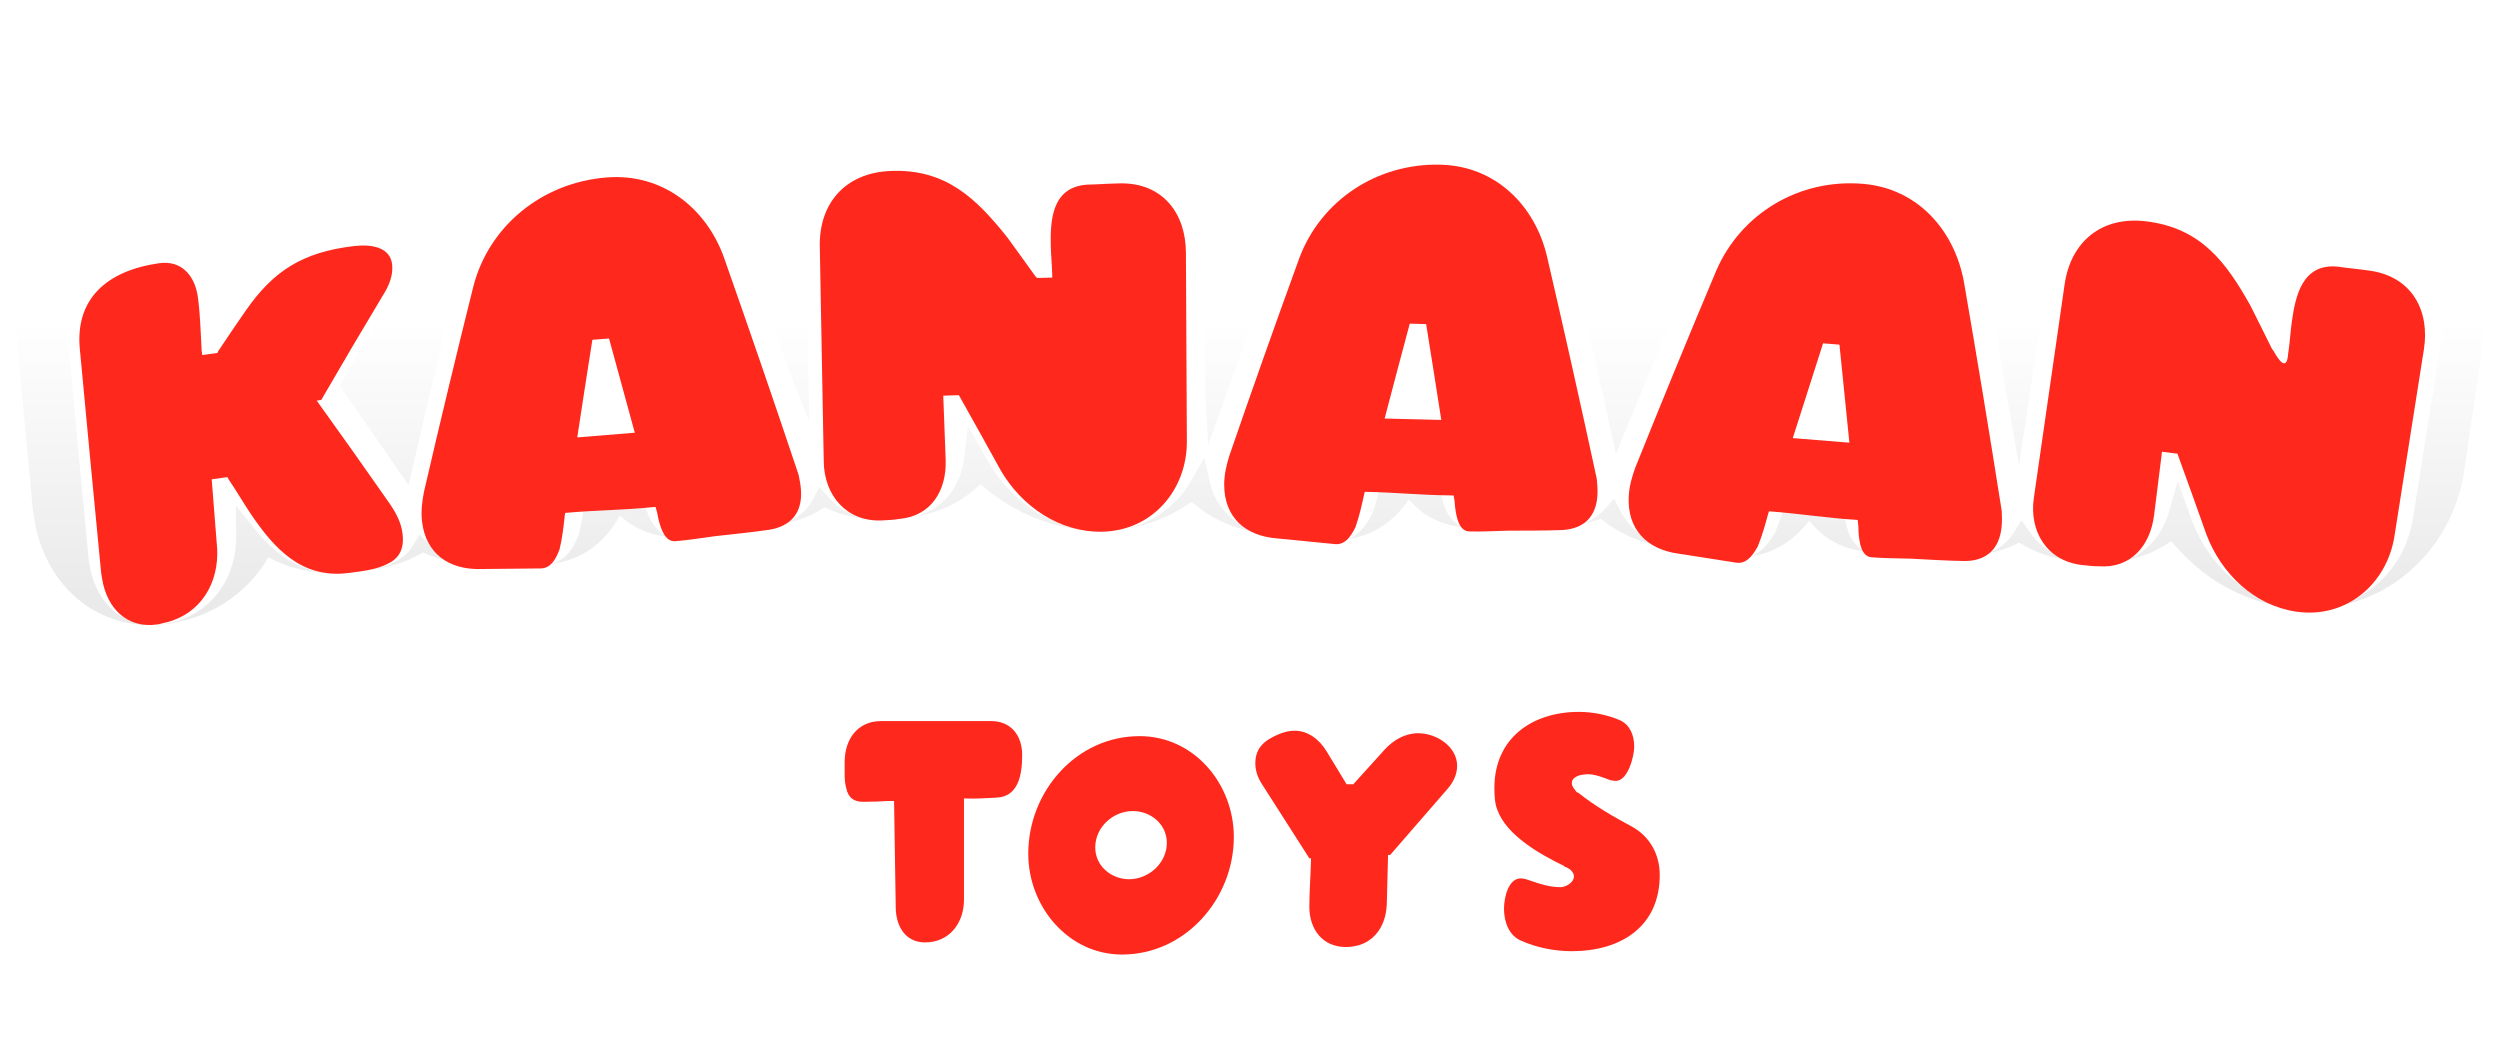
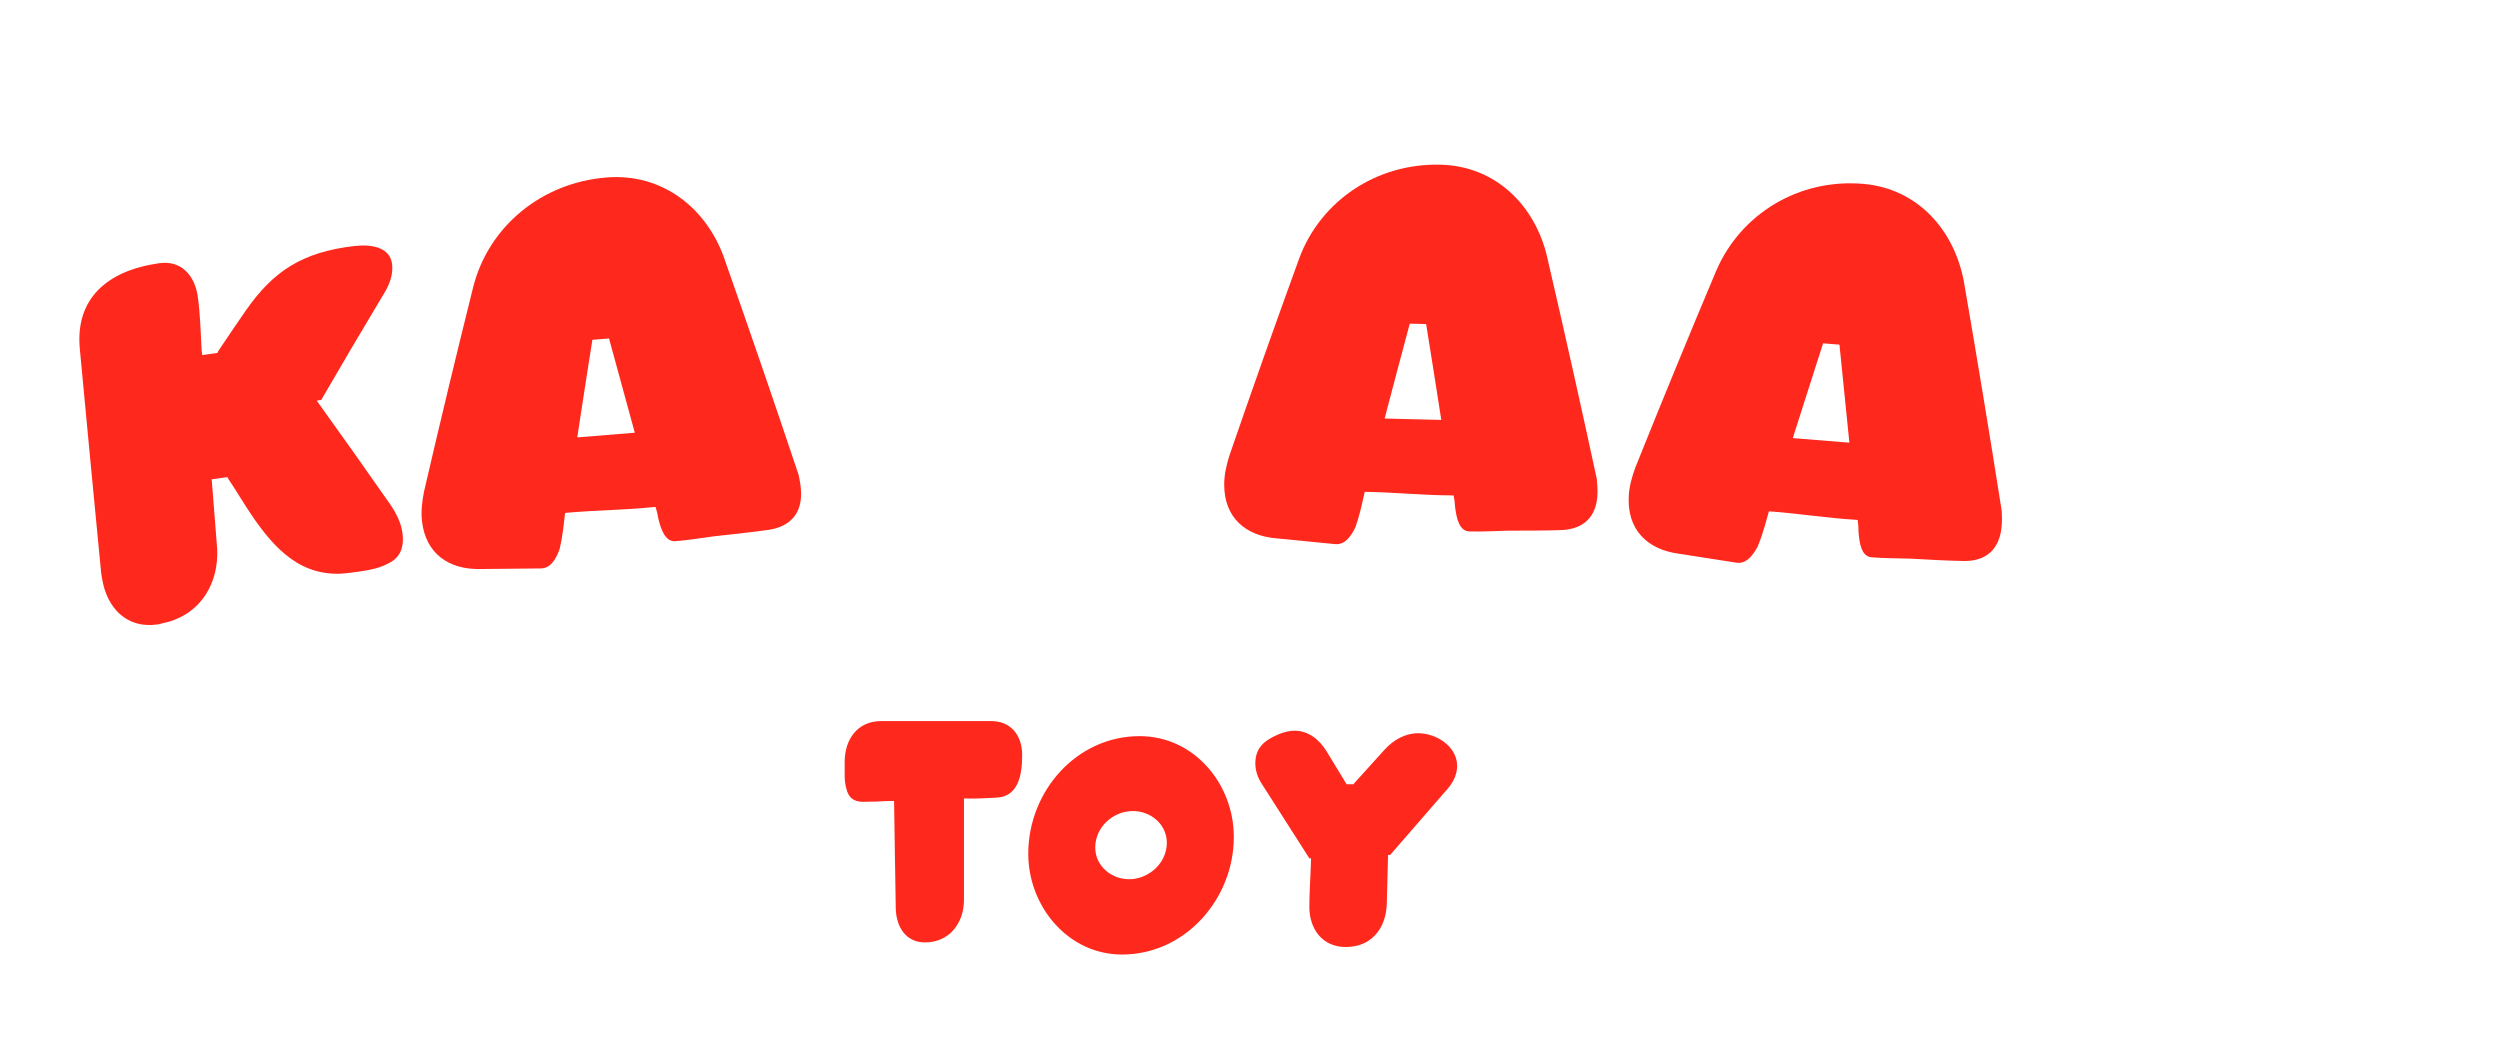
<svg xmlns="http://www.w3.org/2000/svg" width="134" height="57" viewBox="0 0 134 57" fill="none">
  <g id="Group 1">
    <g id="Group 2">
-       <path id="Vector" d="M132.385 9.513C131.264 7.975 129.609 7.001 127.602 6.7C127.244 6.647 126.887 6.605 126.57 6.569C126.305 6.538 126.055 6.511 125.842 6.478L125.764 6.467L125.677 6.458C125.449 6.434 125.22 6.423 124.998 6.423C123.782 6.423 122.698 6.756 121.797 7.379C120.461 5.867 118.465 4.399 115.422 4.032C115.065 3.988 114.707 3.966 114.357 3.966C111.651 3.966 109.373 5.244 108.031 7.348C106.493 4.352 103.655 2.382 100.209 2.096C99.874 2.069 99.535 2.054 99.2 2.054C94.538 2.054 90.336 4.78 88.496 9.002L88.489 9.02C88.105 9.922 87.721 10.829 87.339 11.735C87.107 10.72 86.875 9.704 86.641 8.693L86.638 8.675C85.522 4.033 81.873 0.953 77.337 0.828C77.222 0.824 77.106 0.822 76.992 0.822C72.683 0.822 68.867 3.061 66.822 6.656C65.772 3.904 63.265 2.105 60.101 2.105H60.007C59.637 2.111 59.277 2.129 58.954 2.143C58.699 2.156 58.46 2.167 58.23 2.173H58.15L58.074 2.178C56.614 2.265 55.352 2.803 54.403 3.712C52.927 2.507 50.875 1.433 48.071 1.433C47.912 1.433 47.751 1.437 47.582 1.444C44.487 1.578 42.071 3.203 40.915 5.687C39.072 3.139 36.217 1.602 33.066 1.602C32.801 1.602 32.533 1.613 32.267 1.635C28.534 1.933 25.26 3.941 23.318 6.927C22.433 6.011 21.112 5.384 19.343 5.384C19.04 5.384 18.727 5.404 18.412 5.44C16.061 5.724 14.163 6.46 12.555 7.75C11.582 6.845 10.307 6.316 8.892 6.316C8.615 6.316 8.333 6.336 8.052 6.378C3.097 7.098 0.183 10.549 0.63 15.159C0.996 19.175 1.374 23.241 1.753 27.241L1.764 27.359L1.831 27.788C2.374 31.206 4.884 33.505 8.079 33.505C8.411 33.505 8.749 33.48 9.083 33.429C9.34 33.391 9.554 33.336 9.695 33.296L9.735 33.291L9.925 33.242C11.861 32.74 13.42 31.519 14.384 29.876C15.485 30.45 16.675 30.734 17.965 30.734C18.312 30.734 18.669 30.712 19.019 30.666L19.047 30.663C20.004 30.543 21.19 30.394 22.342 29.794C22.458 29.738 22.568 29.676 22.677 29.613C23.592 30.04 24.637 30.27 25.774 30.27C25.852 30.27 25.932 30.27 26.011 30.267C27.038 30.252 28.078 30.243 29.101 30.238H29.125C30.882 30.209 32.336 29.271 33.225 27.628C34.022 28.369 35.031 28.778 36.154 28.778C36.264 28.778 36.375 28.775 36.482 28.766C37.09 28.72 37.672 28.635 38.184 28.56L38.217 28.555C38.398 28.529 38.575 28.502 38.746 28.48L38.981 28.455C39.879 28.357 40.809 28.255 41.721 28.122L41.785 28.113C42.697 27.964 43.509 27.646 44.199 27.192C45.077 27.613 46.07 27.846 47.131 27.846C47.243 27.846 47.358 27.844 47.475 27.839C47.819 27.822 48.243 27.802 48.721 27.732C50.246 27.562 51.561 26.926 52.552 25.945C54.349 27.535 56.618 28.449 58.963 28.449C58.963 28.449 59.061 28.449 59.115 28.449C60.865 28.42 62.51 27.875 63.875 26.894C64.958 27.868 66.398 28.491 68.061 28.624C69.084 28.72 70.116 28.822 71.132 28.927H71.156C71.297 28.942 71.442 28.949 71.585 28.949C72.551 28.949 74.24 28.644 75.517 26.774C76.231 27.606 77.254 28.211 78.623 28.259C78.79 28.264 78.958 28.266 79.129 28.266C79.551 28.266 79.945 28.251 80.333 28.237C80.529 28.23 80.719 28.222 80.904 28.219H81.134C82.037 28.219 82.972 28.217 83.899 28.182L83.963 28.179C84.624 28.144 85.241 28.015 85.81 27.808C86.781 28.606 88.012 29.147 89.427 29.34C90.466 29.496 91.493 29.654 92.48 29.811L92.506 29.814C92.732 29.847 92.96 29.863 93.185 29.863C94.279 29.863 95.759 29.498 96.979 27.899C97.646 28.769 98.635 29.433 100.002 29.554C100.611 29.607 101.199 29.618 101.717 29.627H101.766C101.942 29.631 102.116 29.634 102.284 29.64L102.558 29.654C103.449 29.701 104.371 29.752 105.28 29.769H105.354C106.421 29.769 107.393 29.525 108.225 29.08C109.065 29.603 110.03 29.94 111.07 30.061C111.412 30.101 111.834 30.15 112.32 30.158C112.439 30.163 112.559 30.167 112.677 30.167C114.058 30.167 115.33 29.747 116.378 28.996C117.932 30.91 120.091 32.2 122.482 32.551C122.9 32.613 123.324 32.644 123.743 32.644C127.89 32.644 131.391 29.567 132.07 25.325L133.523 15.361C133.863 13.215 133.541 11.105 132.38 9.513H132.385Z" fill="url(#paint0_linear_108_503)" />
      <g id="Vector_2" filter="url(#filter0_d_108_503)">
-         <path d="M8.181 30.498C6.439 30.498 5.109 29.226 4.796 27.255L4.743 26.921V26.894C4.361 22.928 3.984 18.895 3.618 14.907C3.32 11.844 5.125 9.805 8.572 9.307C8.715 9.287 8.858 9.277 8.998 9.277C10.356 9.277 11.416 10.312 11.633 11.855L11.825 13.218L12.617 12.09C14.227 9.796 16.036 8.723 18.864 8.385C19.065 8.362 19.262 8.349 19.451 8.349C21.515 8.349 21.834 9.731 21.883 10.153C21.966 10.873 21.762 11.613 21.26 12.415C20.289 14.06 19.32 15.729 18.373 17.388L18.203 17.686L18.4 17.965C19.289 19.23 20.204 20.546 21.198 21.988L21.899 23.005L22.176 21.802C23 18.223 23.863 14.621 24.738 11.097C25.656 7.521 28.82 4.915 32.609 4.615C32.799 4.601 32.99 4.592 33.178 4.592C36.099 4.592 38.675 6.503 39.738 9.462C40.546 11.77 41.394 14.228 42.254 16.764L43.379 19.586L43.314 16.579C43.268 14.178 43.225 11.774 43.183 9.37C43.131 6.539 44.995 4.556 47.82 4.433C47.943 4.428 48.065 4.426 48.182 4.426C51.388 4.426 53.132 6.238 54.645 8.095L55.422 9.047L55.605 7.833C55.657 7.483 55.739 7.176 55.853 6.893C56.28 5.832 57.148 5.233 58.358 5.162H58.394C58.655 5.157 58.923 5.142 59.206 5.13C59.504 5.115 59.838 5.099 60.155 5.095H60.231C62.772 5.095 64.558 6.981 64.569 9.683L64.612 18.155L64.751 20.853L65.668 18.332C66.726 15.302 67.798 12.308 68.85 9.432C70.127 6.027 73.368 3.823 77.102 3.823C77.191 3.823 77.278 3.823 77.367 3.827C80.556 3.915 83.132 6.106 83.931 9.408C84.702 12.714 85.479 16.154 86.24 19.625L86.613 21.325L87.274 19.716C88.597 16.498 89.939 13.301 91.266 10.211C92.643 7.075 95.803 5.047 99.314 5.047C99.569 5.047 99.828 5.058 100.083 5.079C103.266 5.341 105.72 7.669 106.336 11.009C106.767 13.45 107.207 16.024 107.644 18.651L108.221 21.939L108.718 18.64C109.082 16.134 109.446 13.627 109.813 11.117C110.181 8.584 112.011 6.947 114.474 6.947C114.709 6.947 114.952 6.961 115.195 6.99C118.609 7.4 120.112 9.551 121.358 11.718L121.965 12.774L122.345 11.617C122.84 10.116 123.746 9.385 125.115 9.385C125.238 9.385 125.367 9.392 125.497 9.405L125.533 9.41C125.798 9.448 126.069 9.479 126.356 9.511C126.662 9.545 126.979 9.581 127.287 9.628C128.511 9.812 129.505 10.379 130.161 11.272C130.862 12.227 131.126 13.503 130.909 14.867L129.328 24.815C128.877 27.614 126.578 29.648 123.861 29.648C123.584 29.648 123.302 29.626 123.023 29.587C120.57 29.229 118.448 27.432 117.484 24.9L116.725 22.78L116.263 24.415C115.78 26.127 114.45 27.19 112.797 27.19C112.715 27.19 112.632 27.188 112.548 27.183H112.518C112.166 27.179 111.826 27.14 111.525 27.105C110.447 26.981 109.52 26.472 108.908 25.674C108.883 25.642 108.859 25.608 108.834 25.573L108.35 24.891L107.917 25.579C107.421 26.364 106.555 26.797 105.474 26.797H105.445C104.593 26.782 103.699 26.733 102.835 26.688L102.534 26.672C102.333 26.665 102.137 26.661 101.936 26.658H101.889C101.393 26.649 100.882 26.64 100.373 26.595C99.605 26.528 99.118 25.981 98.93 24.971L98.854 24.57L98.446 24.532C97.977 24.487 97.508 24.435 97.053 24.384C96.707 24.344 96.376 24.308 96.048 24.274L95.61 24.229L95.476 24.648C95.378 24.952 95.276 25.225 95.17 25.479L95.15 25.526L95.124 25.571C94.805 26.138 94.269 26.892 93.304 26.892C93.219 26.892 93.132 26.885 93.045 26.872C92.051 26.715 91.009 26.557 89.957 26.4C88.522 26.21 87.434 25.51 86.879 24.429L86.517 23.72L85.988 24.316C85.505 24.862 84.791 25.174 83.927 25.22H83.904C83.036 25.252 82.127 25.254 81.248 25.254H80.993C80.776 25.259 80.56 25.266 80.343 25.274C79.982 25.286 79.615 25.301 79.245 25.301C79.108 25.301 78.97 25.301 78.834 25.295C78.062 25.268 77.548 24.75 77.303 23.752L77.206 23.355L76.796 23.339C76.325 23.319 75.853 23.292 75.396 23.267C75.054 23.247 74.721 23.229 74.391 23.213L73.951 23.191L73.839 23.615C73.757 23.926 73.672 24.204 73.579 24.462L73.561 24.51L73.538 24.555C73.067 25.512 72.466 25.977 71.698 25.977C71.643 25.977 71.589 25.976 71.535 25.97C70.51 25.866 69.461 25.763 68.427 25.665C66.57 25.523 65.241 24.483 64.86 22.886L64.541 21.542L63.859 22.744C62.904 24.425 61.156 25.447 59.18 25.479H59.073C56.643 25.479 54.301 24.048 52.966 21.744L51.877 19.775L51.689 21.473C51.482 23.337 50.251 24.608 48.474 24.788L48.445 24.792C48.097 24.846 47.755 24.862 47.452 24.877C47.378 24.88 47.311 24.882 47.242 24.882C46.137 24.882 45.141 24.456 44.437 23.682L43.917 23.11L43.554 23.792C43.156 24.543 42.422 25.023 41.432 25.183L41.412 25.187C40.555 25.312 39.651 25.409 38.778 25.503L38.519 25.532C38.316 25.557 38.117 25.586 37.916 25.615L37.88 25.62C37.389 25.691 36.884 25.765 36.375 25.802C36.337 25.806 36.299 25.806 36.263 25.806C35.545 25.806 35.014 25.344 34.685 24.431L34.545 24.047L34.136 24.074C33.66 24.106 33.189 24.13 32.734 24.151L32.663 24.155C32.345 24.171 32.033 24.186 31.727 24.204L31.287 24.229L31.222 24.664C31.175 24.98 31.12 25.265 31.055 25.534L31.043 25.584L31.024 25.633C30.631 26.708 30.028 27.239 29.182 27.251C28.152 27.257 27.099 27.268 26.056 27.282C25.989 27.284 25.933 27.286 25.877 27.286C24.687 27.286 23.685 26.896 22.977 26.162L22.486 25.651L22.12 26.257C21.898 26.625 21.57 26.916 21.144 27.122L21.128 27.131C20.432 27.495 19.559 27.605 18.788 27.701L18.762 27.704C18.525 27.735 18.291 27.75 18.065 27.75C16.373 27.75 14.962 26.977 13.629 25.322L12.642 24.097L12.662 25.669C12.691 27.968 11.372 29.799 9.3 30.332L9.255 30.344L9.201 30.352L9.177 30.357C9.154 30.362 9.128 30.37 9.105 30.377L9.087 30.382C8.994 30.407 8.882 30.44 8.75 30.46C8.558 30.489 8.364 30.503 8.177 30.503L8.181 30.498Z" fill="white" />
-       </g>
+         </g>
      <g id="Vector_3" filter="url(#filter1_d_108_503)">
-         <path d="M50.566 17.404C50.606 18.494 50.646 19.545 50.687 20.635C50.749 22.309 49.894 23.663 48.213 23.814C47.901 23.866 47.586 23.881 47.272 23.895C45.393 23.983 44.175 22.57 44.153 20.736C44.079 16.893 44.008 13.048 43.941 9.205C43.899 6.907 45.295 5.269 47.721 5.164C50.722 5.037 52.343 6.664 53.99 8.721C54.498 9.408 55.005 10.134 55.508 10.823C55.535 10.848 55.562 10.873 55.591 10.899C55.862 10.892 56.131 10.886 56.401 10.879C56.401 10.814 56.398 10.748 56.398 10.685C56.388 10.257 56.336 9.713 56.323 9.207C56.29 7.807 56.372 6.009 58.298 5.895C58.872 5.884 59.486 5.837 60.061 5.828C62.32 5.799 63.556 7.433 63.565 9.535C63.582 12.91 63.6 16.285 63.616 19.661C63.623 22.27 61.755 24.456 59.059 24.5C56.791 24.536 54.76 23.15 53.632 21.199C52.893 19.857 52.149 18.518 51.395 17.18C51.116 17.189 50.836 17.2 50.559 17.21C50.56 17.276 50.564 17.341 50.566 17.404Z" fill="#FF281C" />
-       </g>
+         </g>
      <g id="Vector_4" filter="url(#filter2_d_108_503)">
        <path d="M73.114 22.517C72.986 23.096 72.858 23.674 72.654 24.253C72.372 24.83 72.057 25.211 71.552 25.164C70.519 25.057 69.485 24.956 68.452 24.859C66.746 24.731 65.619 23.726 65.617 21.983C65.617 21.44 65.734 20.937 65.891 20.433C67.108 16.895 68.36 13.363 69.642 9.838C70.794 6.749 73.807 4.73 77.237 4.828C80.178 4.909 82.263 7.014 82.913 9.717C83.837 13.697 84.728 17.682 85.587 21.667C85.612 21.94 85.638 22.212 85.623 22.523C85.564 23.684 84.906 24.346 83.736 24.41C82.8 24.444 81.827 24.442 80.853 24.444C80.19 24.456 79.45 24.507 78.75 24.485C78.206 24.467 78.073 23.728 78.01 23.298C77.977 23.104 77.983 22.91 77.948 22.753C77.938 22.689 77.927 22.624 77.916 22.559C77.864 22.559 77.812 22.555 77.759 22.553C76.276 22.546 74.794 22.393 73.31 22.366C73.258 22.366 73.205 22.364 73.153 22.362C73.139 22.414 73.124 22.465 73.112 22.517H73.114ZM77.253 18.508C76.987 16.796 76.717 15.082 76.441 13.37C76.148 13.363 75.856 13.356 75.563 13.348C75.109 15.043 74.659 16.737 74.216 18.433C75.228 18.454 76.24 18.48 77.253 18.508Z" fill="#FF281C" />
      </g>
      <g id="Vector_5" filter="url(#filter3_d_108_503)">
        <path d="M94.768 23.562C94.61 24.143 94.449 24.722 94.213 25.296C93.9 25.863 93.562 26.234 93.061 26.159C92.034 25.994 91.007 25.834 89.977 25.677C88.279 25.453 87.207 24.37 87.301 22.602C87.329 22.053 87.474 21.549 87.659 21.047C89.071 17.528 90.513 14.015 91.989 10.513C93.31 7.446 96.432 5.566 99.859 5.854C102.797 6.101 104.767 8.351 105.27 11.126C105.976 15.214 106.651 19.303 107.294 23.394C107.305 23.672 107.316 23.951 107.283 24.262C107.161 25.437 106.467 26.072 105.293 26.071C104.354 26.054 103.381 25.997 102.407 25.944C101.744 25.92 101 25.931 100.302 25.869C99.76 25.821 99.668 25.063 99.626 24.625C99.605 24.425 99.621 24.229 99.594 24.07C99.587 24.004 99.579 23.938 99.572 23.87C99.52 23.867 99.468 23.861 99.415 23.857C97.93 23.768 96.457 23.531 94.974 23.419C94.922 23.416 94.869 23.412 94.817 23.409C94.801 23.46 94.783 23.511 94.767 23.562H94.768ZM99.127 19.728C98.954 17.977 98.777 16.225 98.595 14.473C98.303 14.45 98.009 14.426 97.717 14.402C97.171 16.095 96.629 17.788 96.093 19.482C97.105 19.561 98.116 19.642 99.127 19.728Z" fill="#FF281C" />
      </g>
      <g id="Vector_6" filter="url(#filter4_d_108_503)">
-         <path d="M115.86 20.405C115.724 21.489 115.594 22.532 115.459 23.613C115.249 25.275 114.192 26.474 112.514 26.353C112.198 26.353 111.887 26.318 111.576 26.282C109.714 26.064 108.743 24.473 109.018 22.661C109.564 18.854 110.111 15.048 110.664 11.242C110.991 8.966 112.628 7.575 115.031 7.863C118.002 8.223 119.336 10.091 120.626 12.386C121.016 13.146 121.397 13.947 121.782 14.707C121.805 14.736 121.829 14.765 121.851 14.796C122.335 15.663 122.6 15.701 122.651 14.908C122.66 14.845 122.669 14.779 122.678 14.716C122.738 14.291 122.772 13.745 122.842 13.245C123.036 11.857 123.404 10.095 125.319 10.294C125.887 10.378 126.499 10.429 127.064 10.514C129.292 10.85 130.25 12.664 129.919 14.739C129.393 18.074 128.867 21.409 128.342 24.743C127.93 27.322 125.737 29.176 123.075 28.784C120.835 28.454 119.061 26.757 118.264 24.647C117.753 23.203 117.235 21.761 116.711 20.318C116.434 20.282 116.158 20.248 115.881 20.213C115.874 20.277 115.865 20.342 115.858 20.405H115.86Z" fill="#FF281C" />
-       </g>
+         </g>
      <g id="Vector_7" filter="url(#filter5_d_108_503)">
        <path d="M11.639 25.367C11.746 27.231 10.779 28.889 8.919 29.36C8.761 29.384 8.61 29.445 8.451 29.468C6.799 29.716 5.727 28.59 5.473 27.02C5.456 26.917 5.44 26.816 5.423 26.713C5.034 22.72 4.655 18.725 4.281 14.73C4.014 12.027 5.718 10.506 8.532 10.108C9.731 9.938 10.442 10.781 10.601 11.894C10.737 12.854 10.752 13.83 10.809 14.799C10.82 14.877 10.831 14.952 10.842 15.03C11.115 14.992 11.387 14.956 11.658 14.918C11.667 14.891 11.678 14.864 11.687 14.835C12.238 14.018 12.721 13.289 13.176 12.643C14.644 10.535 16.198 9.516 18.972 9.189C19.967 9.072 20.914 9.278 21.017 10.164C21.085 10.741 20.858 11.313 20.507 11.86C19.392 13.716 18.296 15.577 17.217 17.441C17.136 17.451 17.055 17.46 16.974 17.471C18.298 19.312 19.606 21.158 20.899 23.011C21.243 23.516 21.509 24.032 21.577 24.609C21.682 25.495 21.335 25.963 20.765 26.226C20.197 26.527 19.405 26.621 18.652 26.715C16.158 27.024 14.684 25.385 13.45 23.556C13.039 22.946 12.66 22.293 12.247 21.684C12.229 21.648 12.21 21.612 12.19 21.574C11.908 21.612 11.629 21.652 11.347 21.69C11.442 22.915 11.538 24.142 11.636 25.367H11.639Z" fill="#FF281C" />
      </g>
      <g id="Vector_8" filter="url(#filter6_d_108_503)">
        <path d="M30.27 23.651C30.204 24.244 30.139 24.836 29.994 25.437C29.77 26.043 29.492 26.46 28.977 26.468C27.919 26.473 26.86 26.484 25.803 26.499C24.062 26.555 22.811 25.673 22.618 23.928C22.56 23.386 22.624 22.87 22.728 22.349C23.577 18.679 24.46 15.011 25.374 11.344C26.204 8.13 29.035 5.785 32.521 5.511C35.508 5.275 37.848 7.155 38.799 9.787C40.166 13.669 41.503 17.558 42.806 21.453C42.861 21.723 42.918 21.994 42.934 22.304C43 23.471 42.408 24.206 41.23 24.395C40.287 24.531 39.301 24.633 38.317 24.74C37.648 24.825 36.904 24.956 36.193 25.008C35.641 25.05 35.425 24.322 35.313 23.901C35.258 23.709 35.244 23.515 35.192 23.362C35.174 23.299 35.156 23.235 35.137 23.172C35.084 23.175 35.031 23.179 34.978 23.184C33.474 23.339 31.958 23.346 30.452 23.478C30.399 23.484 30.346 23.487 30.293 23.493C30.283 23.546 30.276 23.598 30.267 23.653L30.27 23.651ZM34.025 19.193C33.569 17.509 33.109 15.824 32.644 14.142C32.347 14.165 32.048 14.189 31.751 14.214C31.476 15.958 31.205 17.701 30.941 19.445C31.969 19.358 32.997 19.273 34.025 19.193Z" fill="#FF281C" />
      </g>
      <g id="toys" filter="url(#filter7_d_108_503)">
        <path d="M47.922 37.948H47.63C47.181 37.971 46.733 37.993 46.261 37.993C45.7 37.993 45.453 37.702 45.364 37.276C45.296 37.051 45.274 36.805 45.274 36.558C45.274 36.311 45.274 36.065 45.274 35.863C45.274 34.63 45.97 33.665 47.226 33.665H53.128C54.182 33.665 54.788 34.428 54.788 35.482C54.788 36.558 54.586 37.724 53.397 37.769C52.859 37.791 52.32 37.836 51.781 37.814H51.669V43.241C51.669 44.496 50.884 45.528 49.582 45.528C48.55 45.528 48.034 44.698 48.012 43.689L47.922 37.948Z" fill="#FF281C" />
        <path d="M60.141 46.178C57.247 46.178 55.115 43.599 55.115 40.774C55.115 37.433 57.695 34.472 61.084 34.472C64.001 34.472 66.133 37.029 66.133 39.877C66.133 43.196 63.53 46.178 60.141 46.178ZM58.705 40.438C58.705 41.447 59.58 42.142 60.523 42.142C61.555 42.142 62.542 41.29 62.542 40.191C62.542 39.182 61.667 38.487 60.725 38.487C59.67 38.487 58.705 39.339 58.705 40.438Z" fill="#FF281C" />
        <path d="M70.181 41.021L67.645 37.051C67.421 36.715 67.286 36.334 67.286 35.93C67.286 35.078 67.802 34.674 68.565 34.36C68.834 34.248 69.126 34.181 69.395 34.181C70.114 34.181 70.719 34.652 71.101 35.28L72.178 37.051H72.537L74.22 35.19C74.691 34.674 75.32 34.316 76.015 34.316C77.002 34.316 78.102 35.033 78.102 36.065C78.102 36.513 77.9 36.939 77.608 37.276L74.512 40.841H74.4L74.332 43.465C74.287 44.788 73.502 45.775 72.133 45.775C70.899 45.775 70.181 44.833 70.181 43.622C70.181 42.792 70.248 41.962 70.27 41.133V41.021H70.181Z" fill="#FF281C" />
-         <path d="M83.958 41.492H83.891C83.891 41.469 83.891 41.469 83.868 41.469C83.846 41.447 83.824 41.447 83.824 41.424C82.522 40.796 80.749 39.787 80.256 38.419C80.121 38.083 80.099 37.634 80.099 37.253C80.099 34.562 82.141 33.172 84.631 33.172C85.372 33.172 86.157 33.329 86.831 33.62C87.369 33.867 87.594 34.428 87.594 35.033C87.594 35.549 87.257 36.872 86.606 36.872C86.516 36.872 86.404 36.85 86.292 36.827C86.18 36.782 86.068 36.737 85.933 36.693C85.686 36.603 85.394 36.513 85.125 36.513C84.99 36.513 84.788 36.536 84.631 36.581C84.452 36.648 84.25 36.76 84.25 36.984C84.25 37.096 84.295 37.186 84.362 37.276C84.407 37.343 84.474 37.433 84.519 37.477L84.564 37.5H84.587C85.484 38.218 86.494 38.8 87.504 39.339C88.446 39.877 88.962 40.819 88.962 41.918C88.962 44.698 86.853 45.999 84.25 45.999C83.352 45.999 82.388 45.819 81.535 45.438C80.884 45.169 80.615 44.429 80.615 43.734C80.615 43.084 80.862 42.097 81.512 42.097C81.692 42.097 81.871 42.164 82.073 42.232C82.567 42.411 83.106 42.568 83.644 42.568C83.891 42.568 84.362 42.344 84.362 41.985C84.362 41.828 84.228 41.648 84.093 41.581L84.07 41.559H84.048L83.958 41.492Z" fill="#FF281C" />
      </g>
    </g>
  </g>
  <defs>
    <filter id="filter0_d_108_503" x="0.586" y="3.823" width="133.397" height="32.68" filterUnits="userSpaceOnUse" color-interpolation-filters="sRGB">
      <feFlood flood-opacity="0" result="BackgroundImageFix" />
      <feColorMatrix in="SourceAlpha" type="matrix" values="0 0 0 0 0 0 0 0 0 0 0 0 0 0 0 0 0 0 127 0" result="hardAlpha" />
      <feOffset dy="3" />
      <feGaussianBlur stdDeviation="1.5" />
      <feComposite in2="hardAlpha" operator="out" />
      <feColorMatrix type="matrix" values="0 0 0 0 0 0 0 0 0 0 0 0 0 0 0 0 0 0 0.07 0" />
      <feBlend mode="normal" in2="BackgroundImageFix" result="effect1_dropShadow_108_503" />
      <feBlend mode="normal" in="SourceGraphic" in2="effect1_dropShadow_108_503" result="shape" />
    </filter>
    <filter id="filter1_d_108_503" x="39.94" y="5.157" width="27.676" height="27.343" filterUnits="userSpaceOnUse" color-interpolation-filters="sRGB">
      <feFlood flood-opacity="0" result="BackgroundImageFix" />
      <feColorMatrix in="SourceAlpha" type="matrix" values="0 0 0 0 0 0 0 0 0 0 0 0 0 0 0 0 0 0 127 0" result="hardAlpha" />
      <feOffset dy="4" />
      <feGaussianBlur stdDeviation="2" />
      <feComposite in2="hardAlpha" operator="out" />
      <feColorMatrix type="matrix" values="0 0 0 0 0 0 0 0 0 0 0 0 0 0 0 0 0 0 0.15 0" />
      <feBlend mode="normal" in2="BackgroundImageFix" result="effect1_dropShadow_108_503" />
      <feBlend mode="normal" in="SourceGraphic" in2="effect1_dropShadow_108_503" result="shape" />
    </filter>
    <filter id="filter2_d_108_503" x="61.617" y="4.824" width="28.01" height="28.343" filterUnits="userSpaceOnUse" color-interpolation-filters="sRGB">
      <feFlood flood-opacity="0" result="BackgroundImageFix" />
      <feColorMatrix in="SourceAlpha" type="matrix" values="0 0 0 0 0 0 0 0 0 0 0 0 0 0 0 0 0 0 127 0" result="hardAlpha" />
      <feOffset dy="4" />
      <feGaussianBlur stdDeviation="2" />
      <feComposite in2="hardAlpha" operator="out" />
      <feColorMatrix type="matrix" values="0 0 0 0 0 0 0 0 0 0 0 0 0 0 0 0 0 0 0.15 0" />
      <feBlend mode="normal" in2="BackgroundImageFix" result="effect1_dropShadow_108_503" />
      <feBlend mode="normal" in="SourceGraphic" in2="effect1_dropShadow_108_503" result="shape" />
    </filter>
    <filter id="filter3_d_108_503" x="83.295" y="5.825" width="28.01" height="28.343" filterUnits="userSpaceOnUse" color-interpolation-filters="sRGB">
      <feFlood flood-opacity="0" result="BackgroundImageFix" />
      <feColorMatrix in="SourceAlpha" type="matrix" values="0 0 0 0 0 0 0 0 0 0 0 0 0 0 0 0 0 0 127 0" result="hardAlpha" />
      <feOffset dy="4" />
      <feGaussianBlur stdDeviation="2" />
      <feComposite in2="hardAlpha" operator="out" />
      <feColorMatrix type="matrix" values="0 0 0 0 0 0 0 0 0 0 0 0 0 0 0 0 0 0 0.15 0" />
      <feBlend mode="normal" in2="BackgroundImageFix" result="effect1_dropShadow_108_503" />
      <feBlend mode="normal" in="SourceGraphic" in2="effect1_dropShadow_108_503" result="shape" />
    </filter>
    <filter id="filter4_d_108_503" x="104.972" y="7.826" width="29.011" height="29.01" filterUnits="userSpaceOnUse" color-interpolation-filters="sRGB">
      <feFlood flood-opacity="0" result="BackgroundImageFix" />
      <feColorMatrix in="SourceAlpha" type="matrix" values="0 0 0 0 0 0 0 0 0 0 0 0 0 0 0 0 0 0 127 0" result="hardAlpha" />
      <feOffset dy="4" />
      <feGaussianBlur stdDeviation="2" />
      <feComposite in2="hardAlpha" operator="out" />
      <feColorMatrix type="matrix" values="0 0 0 0 0 0 0 0 0 0 0 0 0 0 0 0 0 0 0.15 0" />
      <feBlend mode="normal" in2="BackgroundImageFix" result="effect1_dropShadow_108_503" />
      <feBlend mode="normal" in="SourceGraphic" in2="effect1_dropShadow_108_503" result="shape" />
    </filter>
    <filter id="filter5_d_108_503" x="0.254" y="9.159" width="25.342" height="28.343" filterUnits="userSpaceOnUse" color-interpolation-filters="sRGB">
      <feFlood flood-opacity="0" result="BackgroundImageFix" />
      <feColorMatrix in="SourceAlpha" type="matrix" values="0 0 0 0 0 0 0 0 0 0 0 0 0 0 0 0 0 0 127 0" result="hardAlpha" />
      <feOffset dy="4" />
      <feGaussianBlur stdDeviation="2" />
      <feComposite in2="hardAlpha" operator="out" />
      <feColorMatrix type="matrix" values="0 0 0 0 0 0 0 0 0 0 0 0 0 0 0 0 0 0 0.15 0" />
      <feBlend mode="normal" in2="BackgroundImageFix" result="effect1_dropShadow_108_503" />
      <feBlend mode="normal" in="SourceGraphic" in2="effect1_dropShadow_108_503" result="shape" />
    </filter>
    <filter id="filter6_d_108_503" x="18.596" y="5.491" width="28.343" height="29.01" filterUnits="userSpaceOnUse" color-interpolation-filters="sRGB">
      <feFlood flood-opacity="0" result="BackgroundImageFix" />
      <feColorMatrix in="SourceAlpha" type="matrix" values="0 0 0 0 0 0 0 0 0 0 0 0 0 0 0 0 0 0 127 0" result="hardAlpha" />
      <feOffset dy="4" />
      <feGaussianBlur stdDeviation="2" />
      <feComposite in2="hardAlpha" operator="out" />
      <feColorMatrix type="matrix" values="0 0 0 0 0 0 0 0 0 0 0 0 0 0 0 0 0 0 0.15 0" />
      <feBlend mode="normal" in2="BackgroundImageFix" result="effect1_dropShadow_108_503" />
      <feBlend mode="normal" in="SourceGraphic" in2="effect1_dropShadow_108_503" result="shape" />
    </filter>
    <filter id="filter7_d_108_503" x="40.289" y="33.172" width="53.658" height="22.976" filterUnits="userSpaceOnUse" color-interpolation-filters="sRGB">
      <feFlood flood-opacity="0" result="BackgroundImageFix" />
      <feColorMatrix in="SourceAlpha" type="matrix" values="0 0 0 0 0 0 0 0 0 0 0 0 0 0 0 0 0 0 127 0" result="hardAlpha" />
      <feOffset dy="4.985" />
      <feGaussianBlur stdDeviation="2.492" />
      <feComposite in2="hardAlpha" operator="out" />
      <feColorMatrix type="matrix" values="0 0 0 0 0 0 0 0 0 0 0 0 0 0 0 0 0 0 0.25 0" />
      <feBlend mode="normal" in2="BackgroundImageFix" result="effect1_dropShadow_108_503" />
      <feBlend mode="normal" in="SourceGraphic" in2="effect1_dropShadow_108_503" result="shape" />
    </filter>
    <linearGradient id="paint0_linear_108_503" x1="67.118" y1="17.178" x2="67.118" y2="31.899" gradientUnits="userSpaceOnUse">
      <stop stop-color="white" />
      <stop offset="1" stop-color="#EAEAEA" />
    </linearGradient>
  </defs>
</svg>